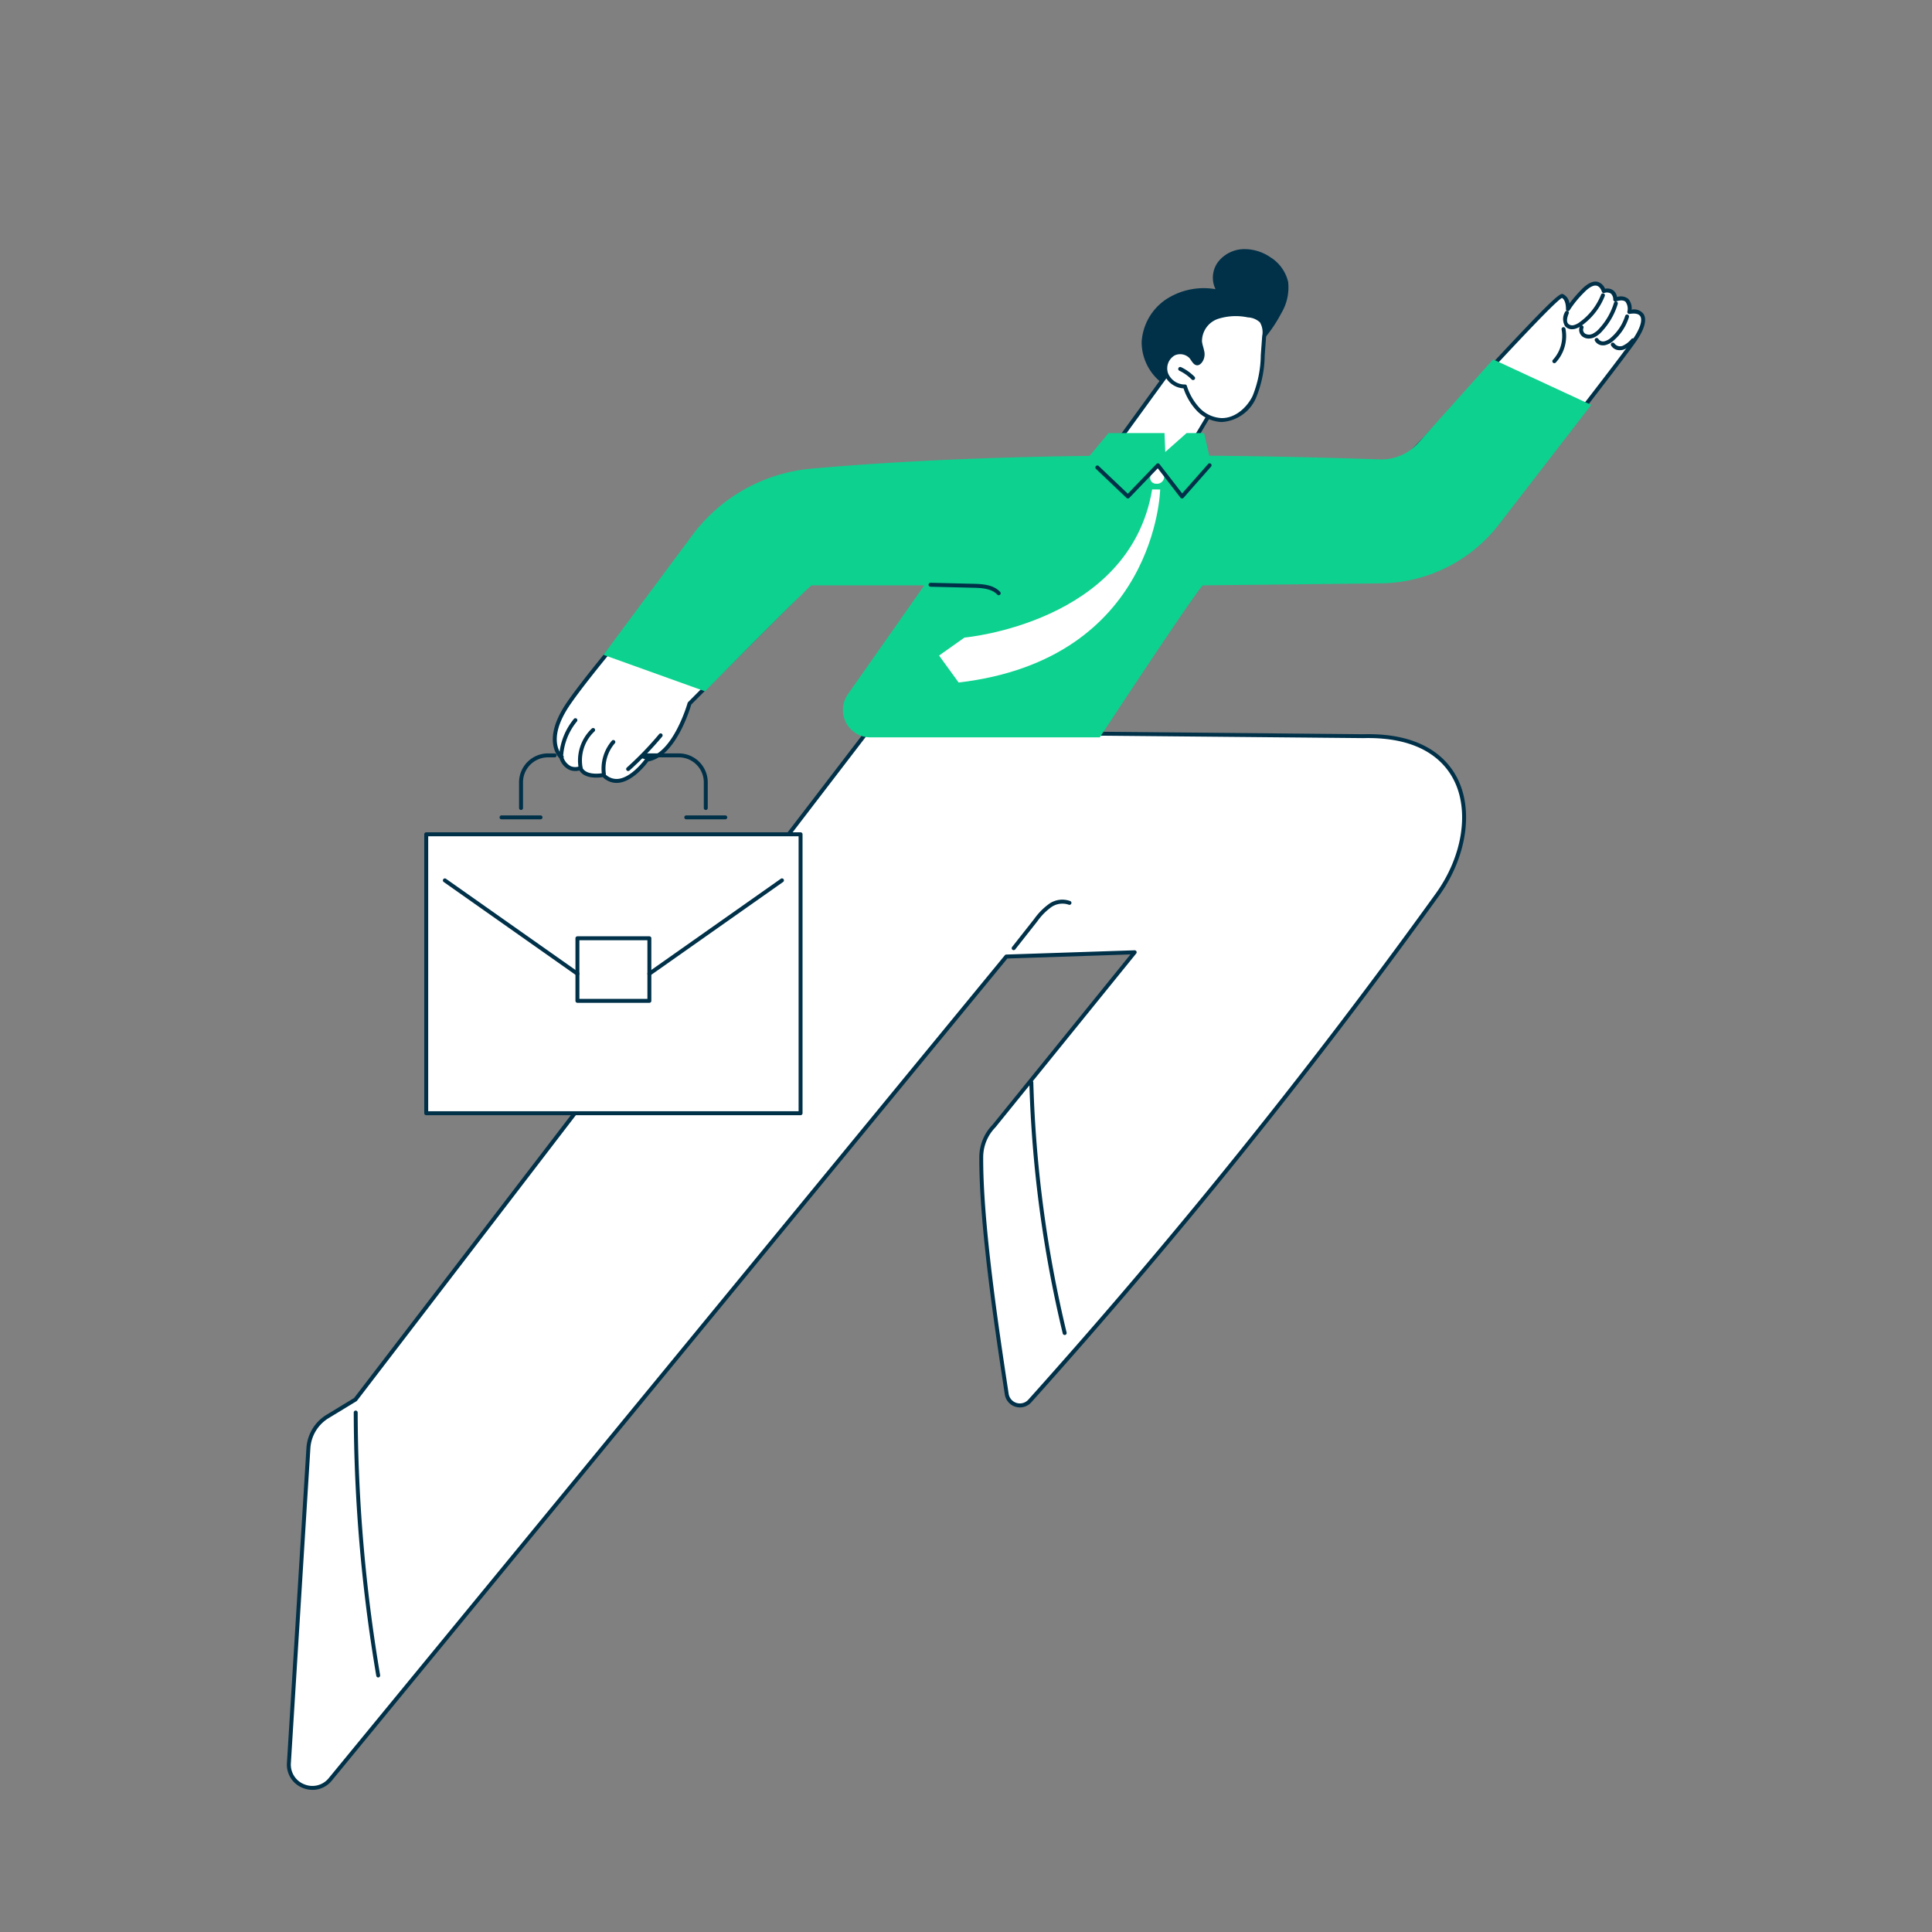
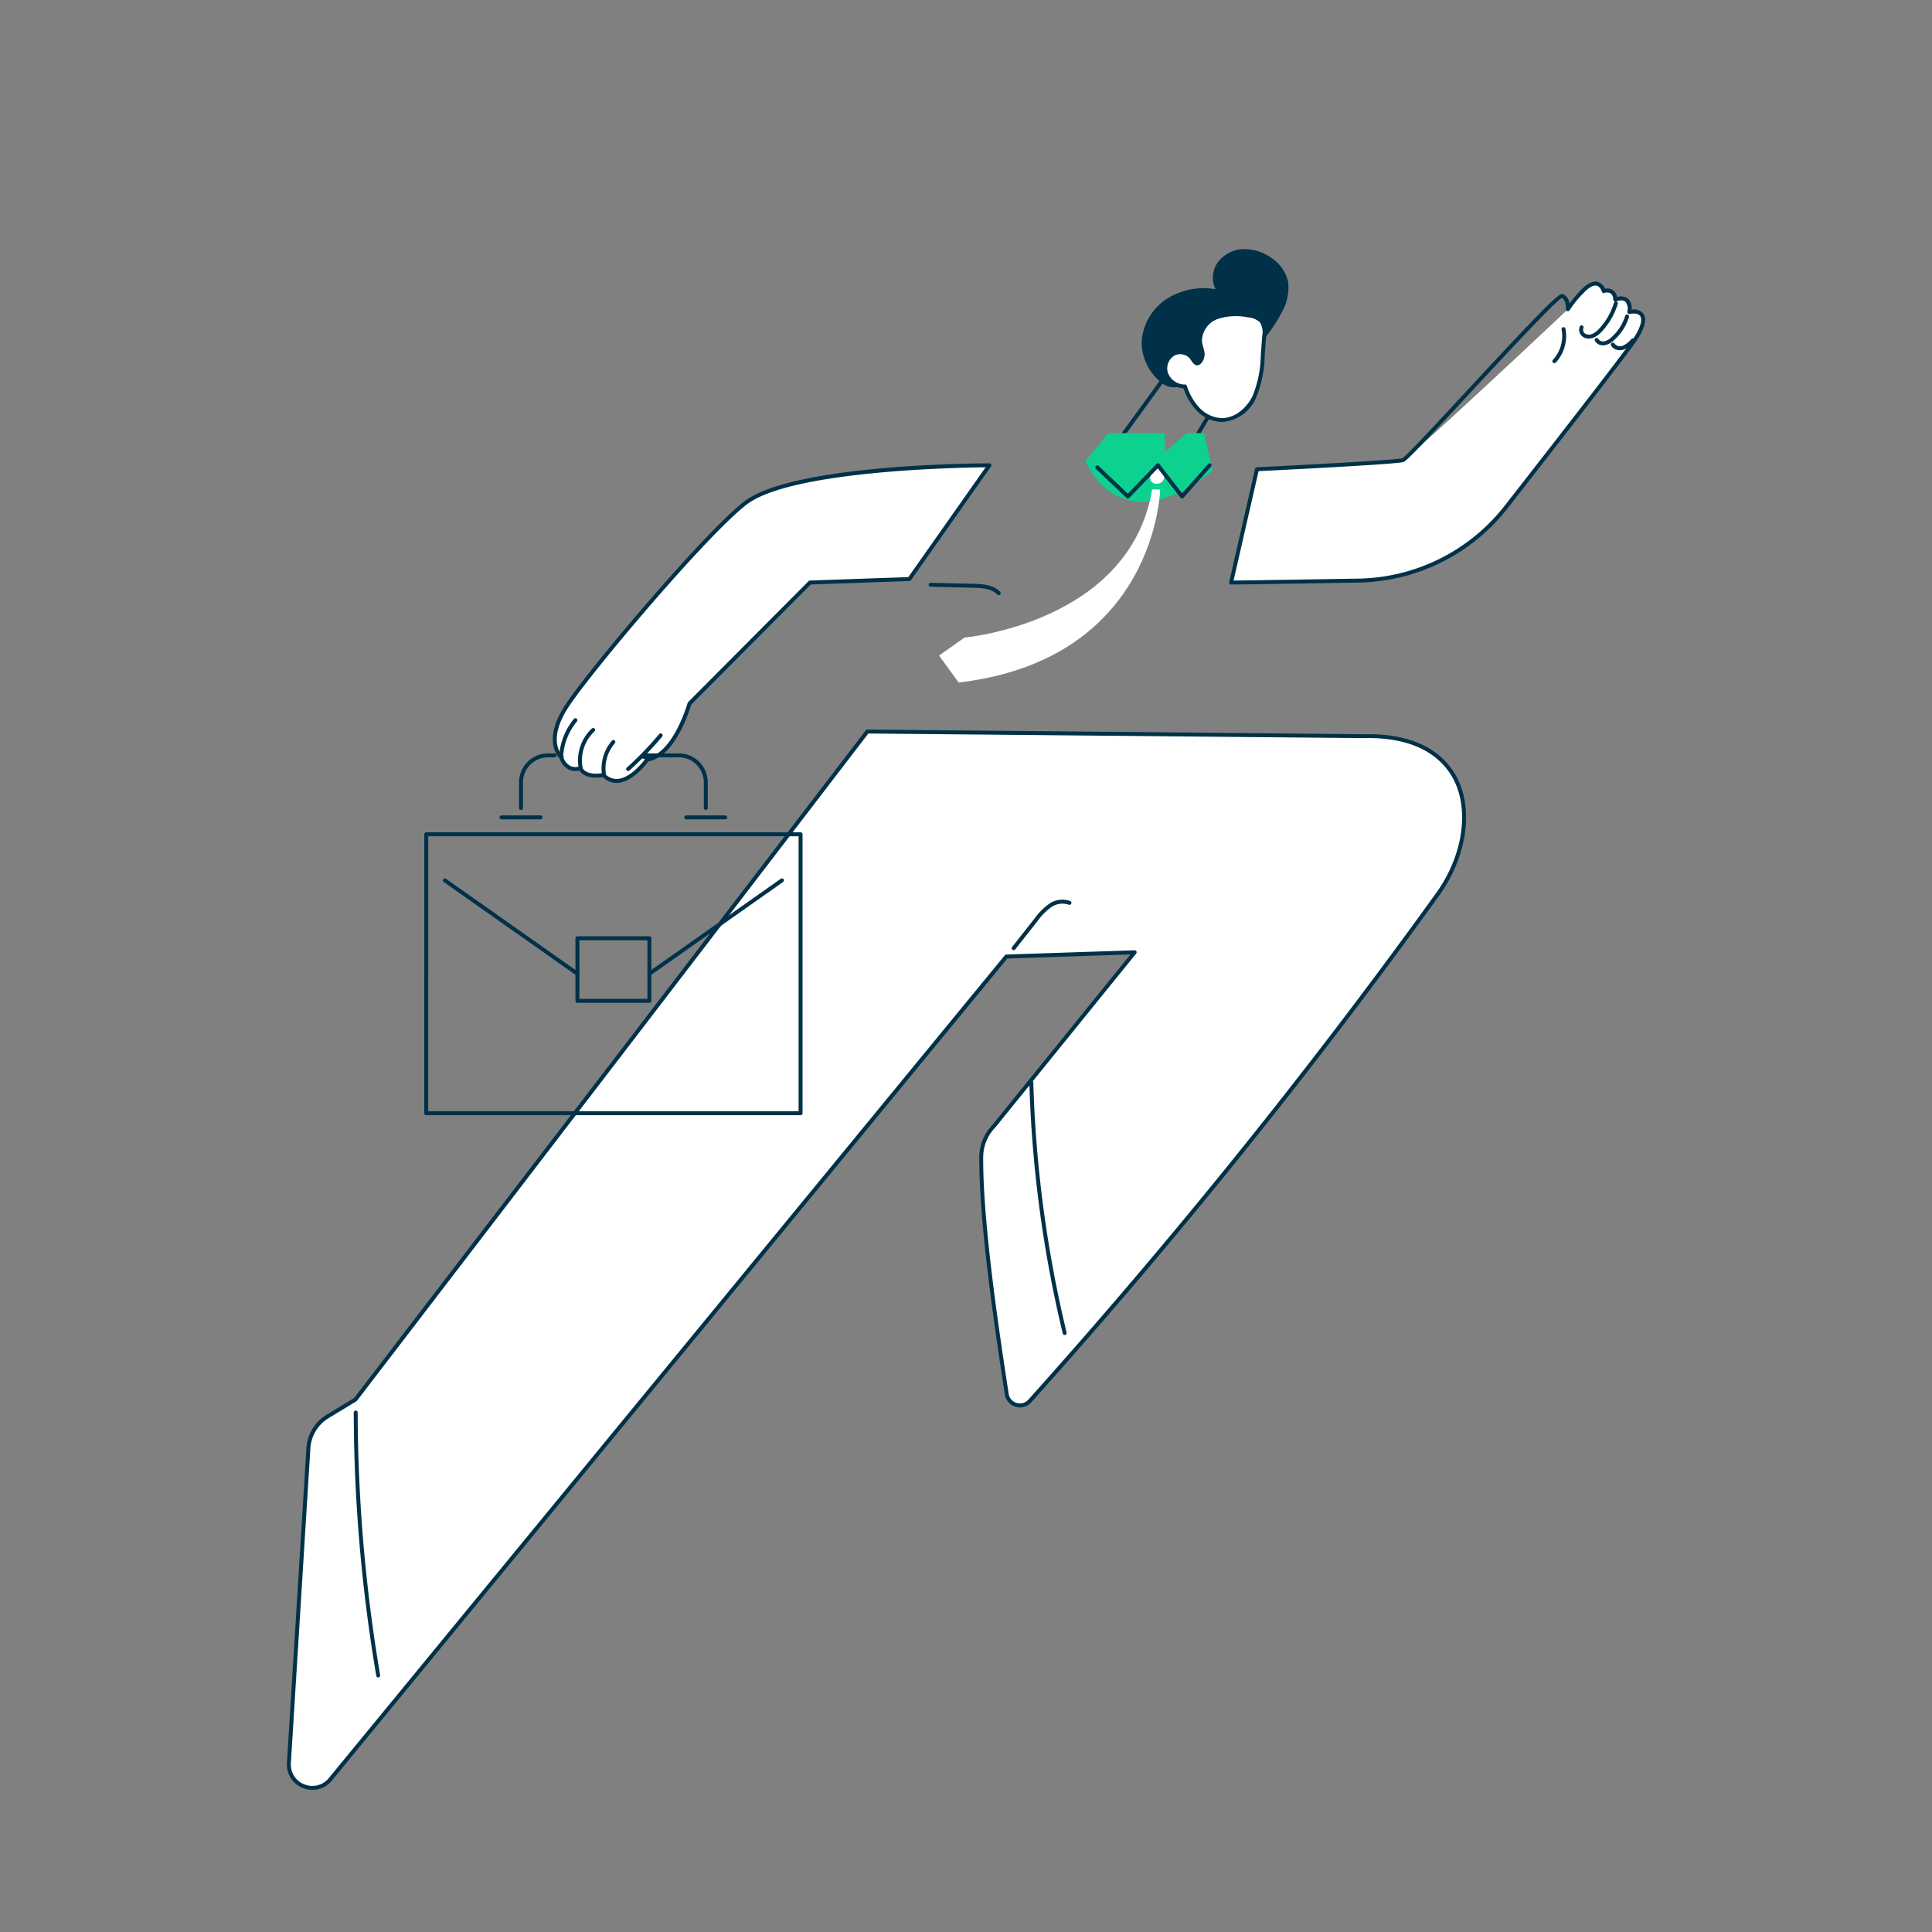
<svg xmlns="http://www.w3.org/2000/svg" width="300" height="300" viewBox="0 0 300 300">
  <rect x="0" y="0" width="300" height="300" fill="#808080" stroke="none" />
  <defs>
    <clipPath id="clip-path">
      <rect id="Rectangle_7480" data-name="Rectangle 7480" width="210.904" height="239.252" fill="none" />
    </clipPath>
    <clipPath id="clip-Picto-avantage-2-vert">
      <rect width="300" height="300" />
    </clipPath>
  </defs>
  <g id="Picto-avantage-2-vert" clip-path="url(#clip-Picto-avantage-2-vert)">
    <g id="Groupe_540" data-name="Groupe 540" transform="translate(44.549 38.679)">
      <g id="Groupe_539" data-name="Groupe 539" clip-path="url(#clip-path)">
        <path id="Tracé_8214" data-name="Tracé 8214" d="M433.277,14.451a8.6,8.6,0,0,1,3.829-6.672,10.72,10.72,0,0,1,7.642-1.557,4.085,4.085,0,0,1,.4-4.232A5.169,5.169,0,0,1,449.015.008a7.082,7.082,0,0,1,4.229,1.241,6.162,6.162,0,0,1,2.784,3.86,7.768,7.768,0,0,1-1.057,4.83,21.6,21.6,0,0,1-8.219,8.647,21.951,21.951,0,0,1-5.676,2.373c-1.665.432-3.4.987-4.782-.271a8.014,8.014,0,0,1-3.016-6.238" transform="translate(-300.553 0.001)" fill="#003149" />
-         <path id="Tracé_8215" data-name="Tracé 8215" d="M423.207,60.613l-9.875,13.6a1.327,1.327,0,0,0-.168,2.589A18.613,18.613,0,0,0,425.4,75.784a.836.836,0,0,0-.074-1.568l5.764-9.653Z" transform="translate(-285.935 -42.046)" fill="#fff" />
        <path id="Tracé_8216" data-name="Tracé 8216" d="M427.194,73.828a.307.307,0,0,1-.263-.463l5.6-9.37-7.354-3.685L415.45,73.7a.306.306,0,1,1-.5-.36l9.875-13.6a.306.306,0,0,1,.385-.094l7.881,3.949a.306.306,0,0,1,.126.431l-5.765,9.653a.306.306,0,0,1-.263.149" transform="translate(-287.805 -41.352)" fill="#003149" />
        <path id="Tracé_8217" data-name="Tracé 8217" d="M446.6,39.11a2.632,2.632,0,0,0-1.18,3.179,3.115,3.115,0,0,0,2.905,1.924,9.212,9.212,0,0,0,2.032,3.529,5.347,5.347,0,0,0,3.63,1.691c2.2.043,4.153-1.625,5.117-3.608a17.508,17.508,0,0,0,1.3-6.442q.109-1.492.218-2.984a3.28,3.28,0,0,0-.408-2.316,3.119,3.119,0,0,0-2.064-.894,9.3,9.3,0,0,0-4.891.275,3.925,3.925,0,0,0-2.594,3.817c.058.485.236.948.331,1.427a1.932,1.932,0,0,1-.169,1.419c-.762,1.178-1.155-.085-1.614-.565a2.33,2.33,0,0,0-2.614-.453" transform="translate(-308.871 -22.89)" fill="#fff" />
        <path id="Tracé_8218" data-name="Tracé 8218" d="M453.364,49.044h-.089a5.651,5.651,0,0,1-3.843-1.783,9.348,9.348,0,0,1-2.033-3.443,3.434,3.434,0,0,1-2.973-2.118,2.92,2.92,0,0,1,1.33-3.559,2.627,2.627,0,0,1,2.973.515,3.436,3.436,0,0,1,.342.452c.119.177.332.508.452.506,0,0,.12-.005.342-.348a1.605,1.605,0,0,0,.126-1.194c-.037-.186-.087-.369-.14-.564a6.068,6.068,0,0,1-.195-.886,4.228,4.228,0,0,1,2.782-4.137,9.591,9.591,0,0,1,5.052-.294,3.373,3.373,0,0,1,2.258,1.006,3.524,3.524,0,0,1,.474,2.529L460,38.709a17.909,17.909,0,0,1-1.331,6.553,6.213,6.213,0,0,1-5.31,3.781M447.62,43.21a.307.307,0,0,1,.29.208,8.9,8.9,0,0,0,1.961,3.414,5.037,5.037,0,0,0,3.417,1.6c2.166.042,3.99-1.695,4.835-3.435a17.436,17.436,0,0,0,1.271-6.33l.218-2.984a3.005,3.005,0,0,0-.342-2.1A2.871,2.871,0,0,0,457.4,32.8a9.05,9.05,0,0,0-4.729.255,3.661,3.661,0,0,0-2.406,3.5,5.628,5.628,0,0,0,.178.8c.054.2.109.4.15.606a2.182,2.182,0,0,1-.212,1.645c-.271.42-.55.625-.851.628h-.007c-.435,0-.713-.412-.959-.777a3.017,3.017,0,0,0-.276-.371,2.02,2.02,0,0,0-2.255-.391,2.322,2.322,0,0,0-1.03,2.8,2.819,2.819,0,0,0,2.616,1.724Zm-1.725-4.8h0Z" transform="translate(-308.168 -22.192)" fill="#003149" />
-         <path id="Tracé_8219" data-name="Tracé 8219" d="M454.132,61.788a.3.3,0,0,1-.217-.09A6.9,6.9,0,0,0,452,60.336a.306.306,0,1,1,.265-.553,7.5,7.5,0,0,1,2.089,1.483.306.306,0,0,1-.217.522" transform="translate(-313.419 -41.45)" fill="#003149" />
        <path id="Tracé_8220" data-name="Tracé 8220" d="M167.818,245.282l-76.989-.724L11.335,348.286l-4.324,2.626a6.218,6.218,0,0,0-2.978,4.931L1.007,404.718A3.637,3.637,0,0,0,7.5,407.189L112.414,279.5l19.926-.662-21.865,27a6.952,6.952,0,0,0-1.962,4.807c-.051,10.836,2.66,28.221,3.957,36.8a2.069,2.069,0,0,0,3.593,1.062,944.825,944.825,0,0,0,63.238-78.55c7.32-10.082,6.038-25.121-11.482-24.676" transform="translate(-0.693 -169.645)" fill="#fff" />
        <path id="Tracé_8221" data-name="Tracé 8221" d="M3.979,408.2a4.04,4.04,0,0,1-1.44-.269,3.877,3.877,0,0,1-2.532-3.929l3.026-48.875a6.526,6.526,0,0,1,3.125-5.173l4.275-2.6L89.892,243.678a.334.334,0,0,1,.246-.12l76.984.724c8.994-.23,12.882,3.522,14.557,6.708,2.657,5.052,1.521,12.467-2.825,18.454A944.18,944.18,0,0,1,115.6,348.017a2.375,2.375,0,0,1-4.124-1.219l-.174-1.146c-1.34-8.844-3.835-25.305-3.787-35.7a7.227,7.227,0,0,1,2.048-5.019l21.424-26.458-19.117.635L7.04,406.69a3.869,3.869,0,0,1-3.06,1.513M90.286,244.172l-79.4,103.607a.31.31,0,0,1-.084.075l-4.324,2.626a5.915,5.915,0,0,0-2.832,4.688L.619,404.043a3.275,3.275,0,0,0,2.139,3.318,3.275,3.275,0,0,0,3.8-1.055l104.921-127.7a.308.308,0,0,1,.227-.112l19.926-.662a.306.306,0,0,1,.248.5l-21.865,27a6.641,6.641,0,0,0-1.894,4.616c-.048,10.35,2.442,26.781,3.78,35.608l.174,1.146a1.763,1.763,0,0,0,3.061.9,943.678,943.678,0,0,0,63.219-78.526c4.212-5.8,5.329-12.959,2.778-17.809-1.595-3.033-5.32-6.6-14-6.381h-.011Z" transform="translate(0 -168.951)" fill="#003149" />
        <path id="Tracé_8222" data-name="Tracé 8222" d="M381.856,460.992a.306.306,0,0,1-.3-.235,189.431,189.431,0,0,1-5.185-38.958.307.307,0,0,1,.3-.315.3.3,0,0,1,.315.3,188.821,188.821,0,0,0,5.169,38.832.307.307,0,0,1-.3.378" transform="translate(-261.082 -292.374)" fill="#003149" />
        <path id="Tracé_8223" data-name="Tracé 8223" d="M37.689,630.2a.307.307,0,0,1-.3-.255,248.638,248.638,0,0,1-3.5-40.879.307.307,0,0,1,.306-.307h0a.306.306,0,0,1,.306.306,248.055,248.055,0,0,0,3.487,40.778.307.307,0,0,1-.251.353.335.335,0,0,1-.052,0" transform="translate(-23.51 -408.406)" fill="#003149" />
        <path id="Tracé_8224" data-name="Tracé 8224" d="M367.722,337.608a.307.307,0,0,1-.24-.5l3.43-4.353a10.064,10.064,0,0,1,2.289-2.322,3.554,3.554,0,0,1,3.307-.448.306.306,0,1,1-.243.562,3.026,3.026,0,0,0-2.731.4,9.447,9.447,0,0,0-2.141,2.187l-3.43,4.353a.306.306,0,0,1-.241.117" transform="translate(-254.868 -228.746)" fill="#003149" />
-         <path id="Tracé_8225" data-name="Tracé 8225" d="M478.633,63.9c.184.024,10.5-.143,19.713-.3a29.87,29.87,0,0,0,23.038-11.477c7.893-10.1,18.469-23.7,20.016-26.018,1.879-2.811,1.591-4.632-.928-4.215,0,0,.571-2.81-2.182-1.926a1.288,1.288,0,0,0-1.784-1.321s-.735-2.649-3.315.047a15.872,15.872,0,0,0-2.248,2.772s.073-1.734-.9-2.07S506.446,44.545,505.3,44.9s-22.648,1.409-22.648,1.409Z" transform="translate(-332.018 -12.125)" fill="#fff" />
+         <path id="Tracé_8225" data-name="Tracé 8225" d="M478.633,63.9c.184.024,10.5-.143,19.713-.3a29.87,29.87,0,0,0,23.038-11.477c7.893-10.1,18.469-23.7,20.016-26.018,1.879-2.811,1.591-4.632-.928-4.215,0,0,.571-2.81-2.182-1.926a1.288,1.288,0,0,0-1.784-1.321s-.735-2.649-3.315.047a15.872,15.872,0,0,0-2.248,2.772S506.446,44.545,505.3,44.9s-22.648,1.409-22.648,1.409Z" transform="translate(-332.018 -12.125)" fill="#fff" />
        <path id="Tracé_8226" data-name="Tracé 8226" d="M478.112,63.513a1.989,1.989,0,0,1-.213,0,.306.306,0,0,1-.258-.372l4.018-17.591a.306.306,0,0,1,.284-.238c8.627-.424,21.758-1.145,22.573-1.4.568-.281,5.518-5.617,10.3-10.778,12.069-13.012,14.058-14.921,14.626-14.726a1.8,1.8,0,0,1,1.034,1.473,22.138,22.138,0,0,1,1.8-2.1c.98-1.024,1.852-1.449,2.594-1.262a1.81,1.81,0,0,1,1.136,1.074,1.6,1.6,0,0,1,1.312.274,1.655,1.655,0,0,1,.548,1.007,1.85,1.85,0,0,1,1.729.276,2.117,2.117,0,0,1,.532,1.69,1.831,1.831,0,0,1,1.86.674c.535.83.17,2.273-1.026,4.064C539.432,27.869,529.225,41,520.932,51.619a30.05,30.05,0,0,1-23.274,11.595c-15.573.262-18.831.3-19.546.3m-.172-.308h0Zm4.265-17.3L478.323,62.9c1.135-.008,5.4-.066,19.324-.3a29.439,29.439,0,0,0,22.8-11.359c8.287-10.607,18.484-23.728,20-26,1.022-1.53,1.4-2.8,1.021-3.392-.3-.465-1.06-.448-1.645-.351a.307.307,0,0,1-.35-.363,1.852,1.852,0,0,0-.292-1.526c-.289-.257-.792-.273-1.5-.047a.306.306,0,0,1-.4-.3,1.272,1.272,0,0,0-.358-.914,1.18,1.18,0,0,0-1.045-.1.306.306,0,0,1-.37-.215c0-.007-.226-.773-.8-.915-.5-.125-1.2.253-2,1.092a15.9,15.9,0,0,0-2.2,2.71.306.306,0,0,1-.573-.163c.016-.4-.069-1.465-.626-1.738-1.082.555-8.562,8.618-14.049,14.534C508.173,41.2,505.23,44.334,504.7,44.5c-1.118.345-19.42,1.26-22.491,1.411" transform="translate(-331.324 -11.432)" fill="#003149" />
-         <path id="Tracé_8227" data-name="Tracé 8227" d="M648.339,28.006a1.43,1.43,0,0,1-1.091-.46,2.135,2.135,0,0,1-.022-2.215.306.306,0,0,1,.57.225c-.214.539-.416,1.207-.086,1.587a.907.907,0,0,0,.851.227,2.633,2.633,0,0,0,.984-.5,9.6,9.6,0,0,0,3.28-4.251.306.306,0,0,1,.571.222,10.22,10.22,0,0,1-3.492,4.526,3.179,3.179,0,0,1-1.226.6,1.78,1.78,0,0,1-.341.033" transform="translate(-448.757 -15.558)" fill="#003149" />
        <path id="Tracé_8228" data-name="Tracé 8228" d="M656.554,32.29a1.643,1.643,0,0,1-.846-.223,1.323,1.323,0,0,1-.548-1.66.306.306,0,1,1,.547.275.714.714,0,0,0,.315.859,1.259,1.259,0,0,0,1.128,0,3.318,3.318,0,0,0,1.041-.827,10.3,10.3,0,0,0,2.27-3.983.306.306,0,1,1,.587.176,10.913,10.913,0,0,1-2.405,4.221,3.866,3.866,0,0,1-1.244.973,2.1,2.1,0,0,1-.844.184" transform="translate(-454.392 -18.394)" fill="#003149" />
        <path id="Tracé_8229" data-name="Tracé 8229" d="M664.256,37.952a1.419,1.419,0,0,1-1.268-.694.306.306,0,1,1,.54-.289.871.871,0,0,0,.914.354,2.4,2.4,0,0,0,1.087-.615,7.366,7.366,0,0,0,2.156-3.33.306.306,0,0,1,.586.18,7.873,7.873,0,0,1-2.338,3.611,2.95,2.95,0,0,1-1.384.758,1.678,1.678,0,0,1-.293.026" transform="translate(-459.876 -23.004)" fill="#003149" />
        <path id="Tracé_8230" data-name="Tracé 8230" d="M672.541,47.077a1.505,1.505,0,0,1-1.36-.72.306.306,0,1,1,.535-.3,1.081,1.081,0,0,0,1.279.329,3.785,3.785,0,0,0,1.342-1.054.306.306,0,1,1,.446.42,4.307,4.307,0,0,1-1.58,1.211,1.96,1.96,0,0,1-.661.114" transform="translate(-465.557 -31.38)" fill="#003149" />
        <path id="Tracé_8231" data-name="Tracé 8231" d="M641.789,45.15a.306.306,0,0,1-.223-.516,5.443,5.443,0,0,0,1.349-4.718.306.306,0,0,1,.6-.12,6.066,6.066,0,0,1-1.5,5.257.306.306,0,0,1-.223.1" transform="translate(-444.983 -27.435)" fill="#003149" />
        <path id="Tracé_8232" data-name="Tracé 8232" d="M190.88,127.258l-15.436.542-18.706,18.79s-2.286,8.12-6.572,8.7c0,0-3.8,5.432-6.8,2.4,0,0-2.867.584-3.571-1.079,0,0-2.042.906-2.974-1.677,0,0-2.753-2.425.882-7.984s21.514-26.681,27.673-31.467c7.571-5.884,37.928-5.884,37.928-5.884Z" transform="translate(-94.22 -76.027)" fill="#fff" />
        <path id="Tracé_8233" data-name="Tracé 8233" d="M144.683,158.225a3.047,3.047,0,0,1-2.13-.9c-.62.1-2.8.331-3.623-1.035a2.441,2.441,0,0,1-1.569-.092,2.922,2.922,0,0,1-1.516-1.784c-.415-.419-2.589-3,.889-8.323,3.555-5.435,21.477-26.673,27.741-31.541,7.567-5.881,36.872-5.948,38.116-5.948a.306.306,0,0,1,.251.482l-12.428,17.658a.306.306,0,0,1-.24.13l-15.315.538-18.566,18.649c-.259.885-2.5,8.116-6.67,8.826-.422.572-2.437,3.141-4.68,3.33q-.131.011-.261.011m-2.028-1.535a.307.307,0,0,1,.218.091,2.445,2.445,0,0,0,2.018.822c2.185-.183,4.287-3.149,4.308-3.179a.306.306,0,0,1,.21-.128c4.04-.549,6.3-8.4,6.318-8.483a.3.3,0,0,1,.078-.133l18.706-18.79a.306.306,0,0,1,.206-.09L190,126.264l12-17.047c-4.275.041-30.325.513-37.148,5.815-6.229,4.841-24.065,25.981-27.6,31.393-3.429,5.243-1.038,7.494-.935,7.587a.316.316,0,0,1,.085.125,2.384,2.384,0,0,0,1.2,1.5,1.862,1.862,0,0,0,1.357,0,.306.306,0,0,1,.406.161c.6,1.412,3.2.9,3.228.9a.29.29,0,0,1,.061-.006m47.509-30.125h0Z" transform="translate(-93.504 -75.334)" fill="#003149" />
        <path id="Tracé_8234" data-name="Tracé 8234" d="M159.848,254.414a.306.306,0,0,1-.3-.264,6.642,6.642,0,0,1,1.555-5.222.306.306,0,0,1,.462.4,6.021,6.021,0,0,0-1.409,4.734.306.306,0,0,1-.261.346.29.29,0,0,1-.043,0" transform="translate(-110.631 -172.603)" fill="#003149" />
        <path id="Tracé_8235" data-name="Tracé 8235" d="M147.971,249.285a.306.306,0,0,1-.3-.247,6.8,6.8,0,0,1,2.027-6.2.306.306,0,1,1,.415.451,6.17,6.17,0,0,0-1.841,5.634.306.306,0,0,1-.3.366" transform="translate(-102.352 -168.392)" fill="#003149" />
        <path id="Tracé_8236" data-name="Tracé 8236" d="M138.46,244.1a.323.323,0,0,1-.236-.1.741.741,0,0,1-.151-.586,10.083,10.083,0,0,1,2.265-5.513.306.306,0,1,1,.471.391,9.466,9.466,0,0,0-2.126,5.175.408.408,0,0,0,0,.133.3.3,0,0,1-.224.5" transform="translate(-95.774 -164.946)" fill="#003149" />
        <path id="Tracé_8237" data-name="Tracé 8237" d="M172.268,251.334a.306.306,0,0,1-.2-.534,50.666,50.666,0,0,0,5.02-5.2.306.306,0,0,1,.47.393,51.258,51.258,0,0,1-5.081,5.265.3.3,0,0,1-.2.078" transform="translate(-119.286 -170.29)" fill="#003149" />
        <path id="Tracé_8238" data-name="Tracé 8238" d="M180.762,257.128a.305.305,0,0,1-.093-.014l-1.141-.362a.306.306,0,0,1,.185-.584l1.141.362a.306.306,0,0,1-.092.6" transform="translate(-124.386 -177.688)" fill="#003149" />
-         <path id="Tracé_8239" data-name="Tracé 8239" d="M174.279,83.217l-13.8,18.573,15.773,5.665s16.98-17.248,16.6-16.45H210.3l-11.867,16.9a4.254,4.254,0,0,0,3.482,6.7h35.638s14.731-22.432,16-23.6l27.623-.314a23.517,23.517,0,0,0,18.348-9.145L313.859,62.98l-15.237-7.065L286.994,68.894a7.655,7.655,0,0,1-5.941,2.545c-9.872-.306-52.206-1.792-88.327,1.448a25.852,25.852,0,0,0-18.447,10.33" transform="translate(-111.324 -38.787)" fill="#0dd18f" />
        <path id="Tracé_8240" data-name="Tracé 8240" d="M336.166,171.094a.306.306,0,0,1-.223-.1c-.863-.918-2.307-1.028-3.711-1.061l-6.653-.158a.306.306,0,0,1,.014-.613l6.654.159c1.534.036,3.118.163,4.143,1.254a.306.306,0,0,1-.223.516" transform="translate(-225.639 -117.347)" fill="#003149" />
        <path id="Tracé_8241" data-name="Tracé 8241" d="M404.672,97.611l3.623-4.358h8.693l.118,2.938,3.317-2.938h2.712l1.314,5.779s-12.89,11.93-19.778-1.42" transform="translate(-280.713 -64.688)" fill="#0dd18f" />
        <path id="Tracé_8242" data-name="Tracé 8242" d="M438.814,109.6l-1.033,1.432a.9.9,0,0,0,.73,1.427,1.118,1.118,0,0,0,1.161-1.605Z" transform="translate(-303.561 -76.027)" fill="#fff" />
        <path id="Tracé_8243" data-name="Tracé 8243" d="M364.934,121.853s-.534,26.363-31.291,29.977l-3.039-4.189,3.942-2.792s25.665-2.243,29.142-23Z" transform="translate(-229.333 -84.527)" fill="#fff" />
        <path id="Tracé_8244" data-name="Tracé 8244" d="M414.885,114.059a.305.305,0,0,1-.211-.084l-4.744-4.512a.306.306,0,0,1,.422-.444l4.524,4.3,4.45-4.627a.3.3,0,0,1,.237-.093.307.307,0,0,1,.226.118l3.523,4.554,4.028-4.569a.306.306,0,0,1,.459.405l-4.273,4.847a.306.306,0,0,1-.472-.015l-3.532-4.566-4.416,4.591a.306.306,0,0,1-.221.094" transform="translate(-284.294 -75.333)" fill="#003149" />
-         <rect id="Rectangle_7479" data-name="Rectangle 7479" width="58.127" height="43.315" transform="translate(21.636 90.867)" fill="#fff" />
        <path id="Tracé_8245" data-name="Tracé 8245" d="M128.065,339.568H69.938a.306.306,0,0,1-.306-.306V295.946a.306.306,0,0,1,.306-.306h58.127a.306.306,0,0,1,.306.306v43.315a.306.306,0,0,1-.306.306m-57.821-.613h57.514v-42.7H70.245Z" transform="translate(-48.302 -205.079)" fill="#003149" />
        <path id="Tracé_8246" data-name="Tracé 8246" d="M157.753,358.687H146.578a.306.306,0,0,1-.306-.306v-9.717a.306.306,0,0,1,.306-.306h11.174a.306.306,0,0,1,.306.306v9.717a.306.306,0,0,1-.306.306m-10.868-.613h10.562v-9.1H146.885Z" transform="translate(-101.466 -241.649)" fill="#003149" />
        <path id="Tracé_8247" data-name="Tracé 8247" d="M99.959,334.125a.305.305,0,0,1-.176-.056L79.2,319.573a.306.306,0,0,1,.353-.5l20.587,14.5a.306.306,0,0,1-.177.557" transform="translate(-54.847 -221.295)" fill="#003149" />
        <path id="Tracé_8248" data-name="Tracé 8248" d="M183.058,334.125a.306.306,0,0,1-.177-.557l20.587-14.5a.306.306,0,0,1,.353.5l-20.586,14.5a.305.305,0,0,1-.176.056" transform="translate(-126.771 -221.295)" fill="#003149" />
        <path id="Tracé_8249" data-name="Tracé 8249" d="M190.187,264.432a.306.306,0,0,1-.306-.306v-3.992a3.878,3.878,0,0,0-3.874-3.874h-5.294a.306.306,0,1,1,0-.613h5.294a4.492,4.492,0,0,1,4.487,4.486v3.992a.306.306,0,0,1-.306.306" transform="translate(-125.144 -177.338)" fill="#003149" />
        <path id="Tracé_8250" data-name="Tracé 8250" d="M117.994,264.432a.306.306,0,0,1-.306-.306v-3.992a4.492,4.492,0,0,1,4.487-4.486h1.037a.306.306,0,1,1,0,.613h-1.037a3.878,3.878,0,0,0-3.874,3.874v3.992a.306.306,0,0,1-.306.306" transform="translate(-81.638 -177.338)" fill="#003149" />
        <path id="Tracé_8251" data-name="Tracé 8251" d="M207.813,287.682h-6.054a.306.306,0,1,1,0-.613h6.054a.306.306,0,1,1,0,.613" transform="translate(-139.743 -199.134)" fill="#003149" />
        <path id="Tracé_8252" data-name="Tracé 8252" d="M114.166,287.682h-6.054a.306.306,0,1,1,0-.613h6.054a.306.306,0,1,1,0,.613" transform="translate(-74.782 -199.134)" fill="#003149" />
      </g>
    </g>
  </g>
</svg>